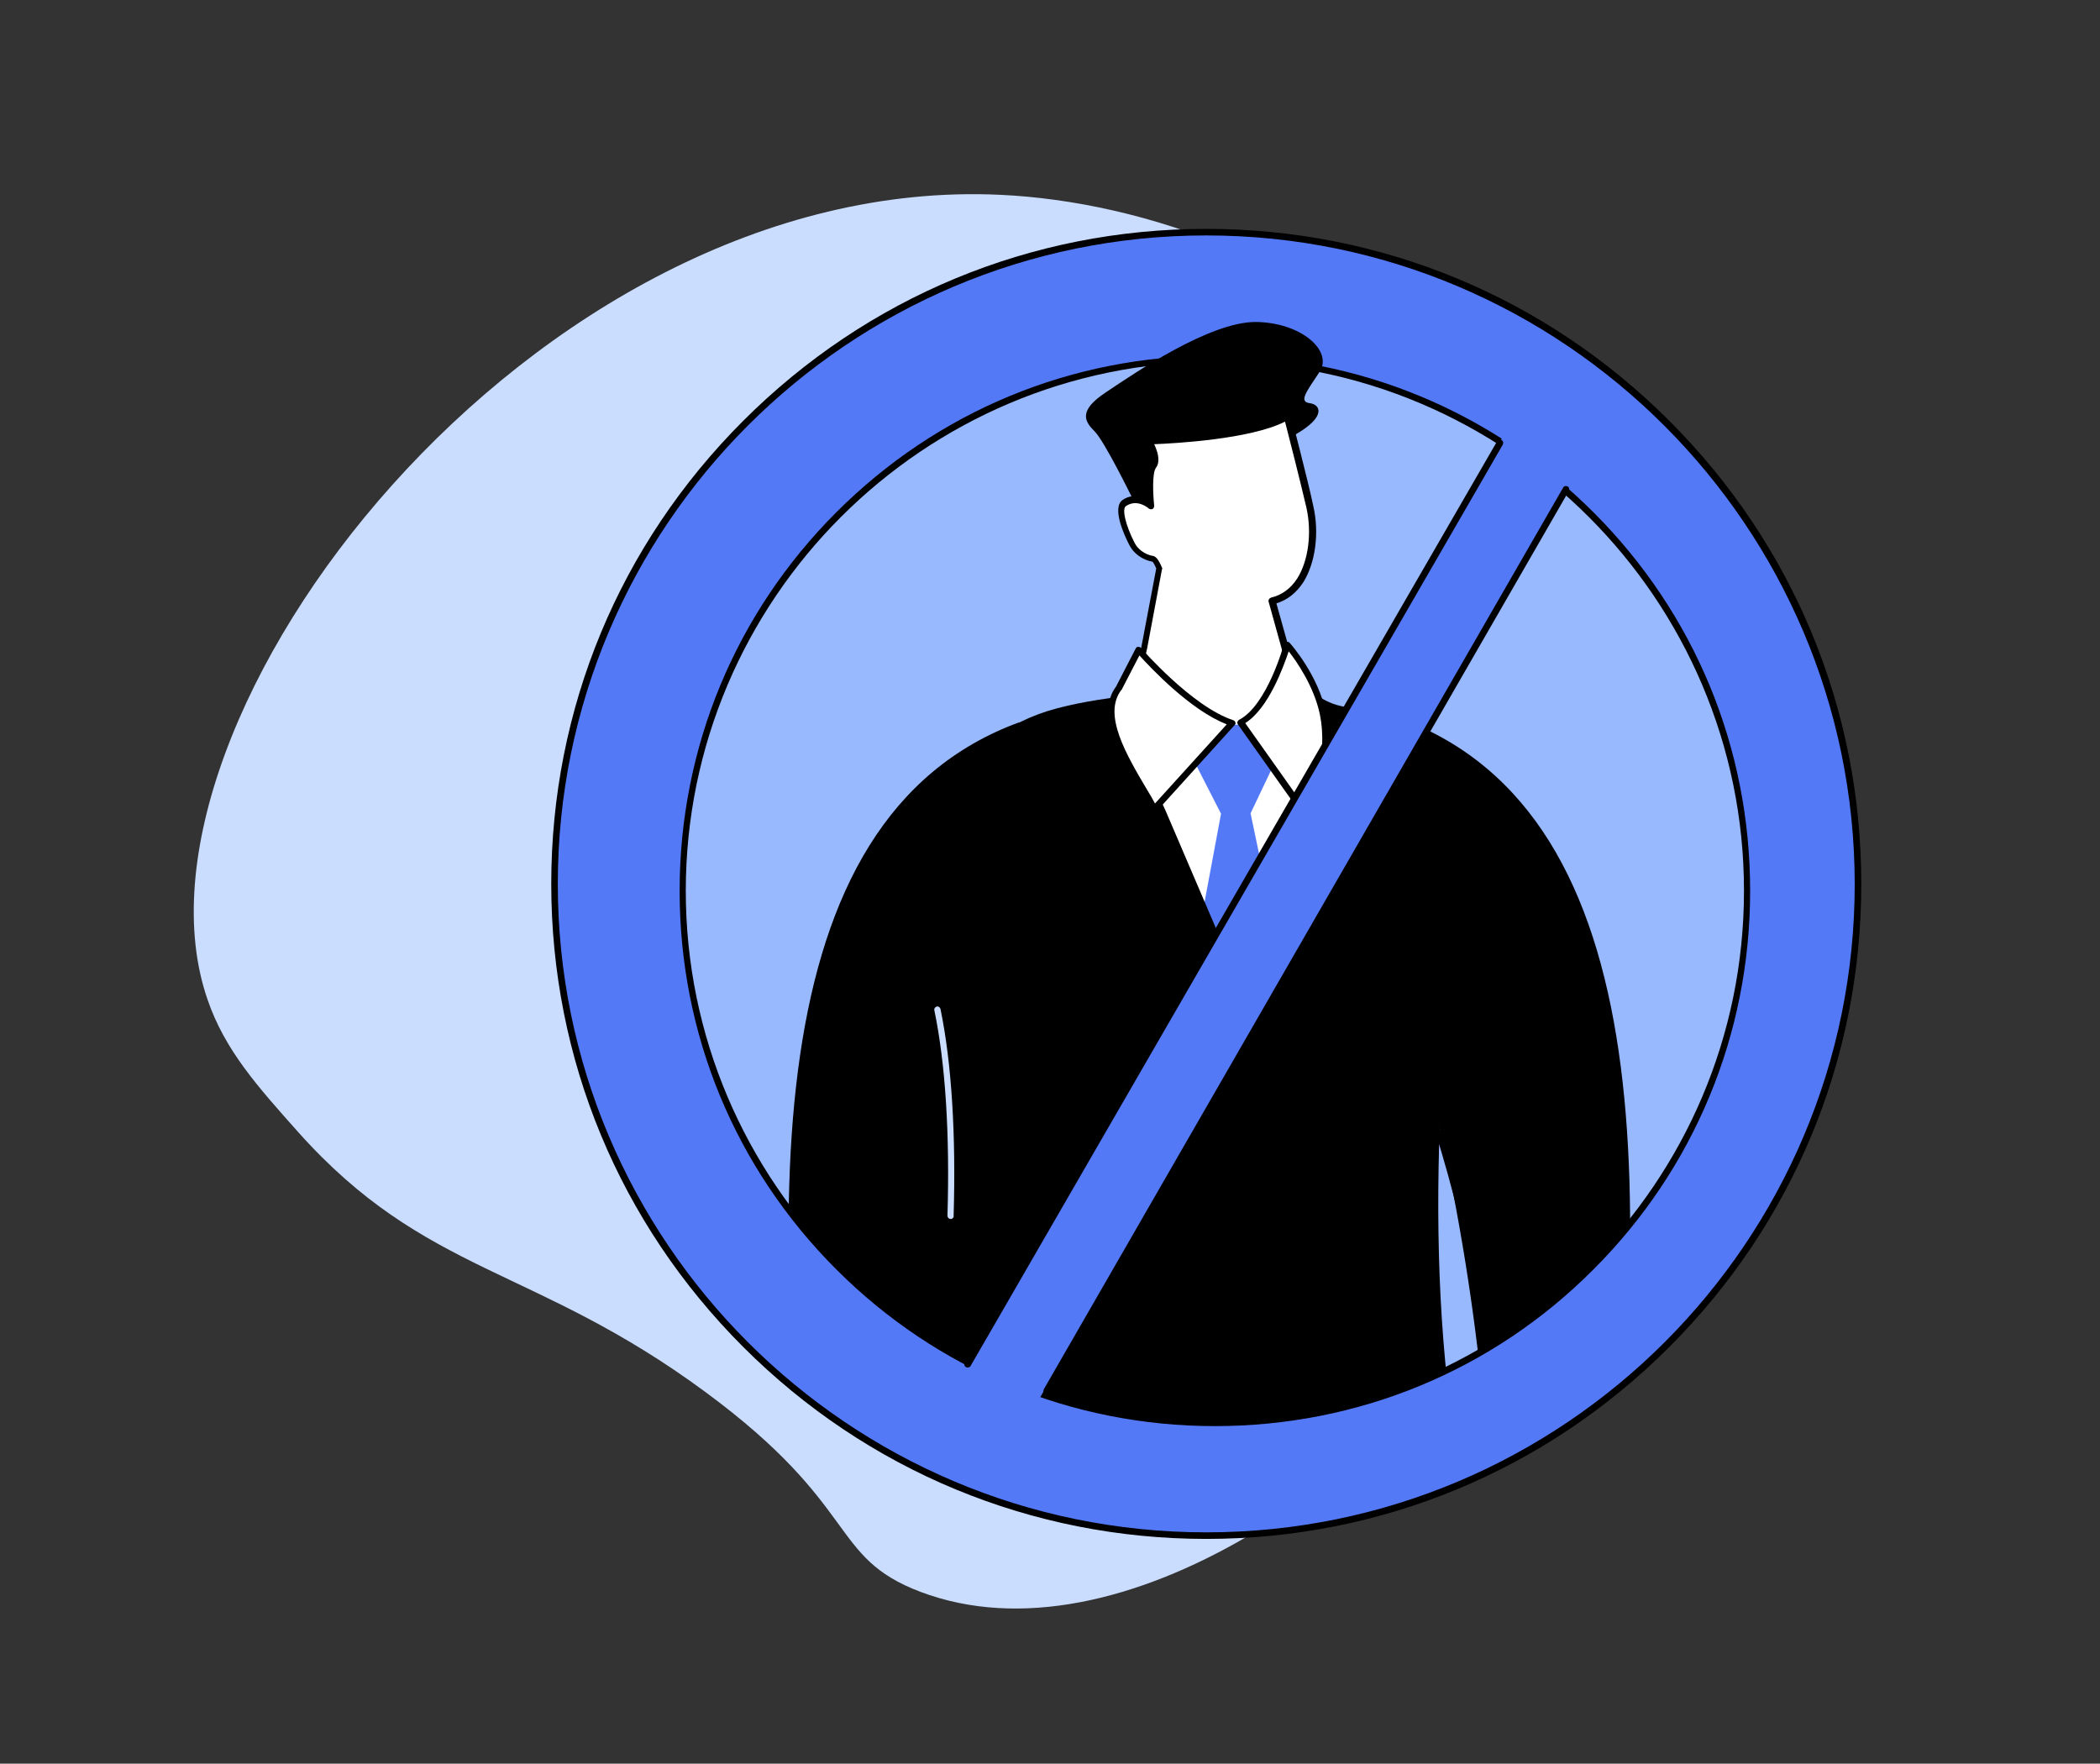
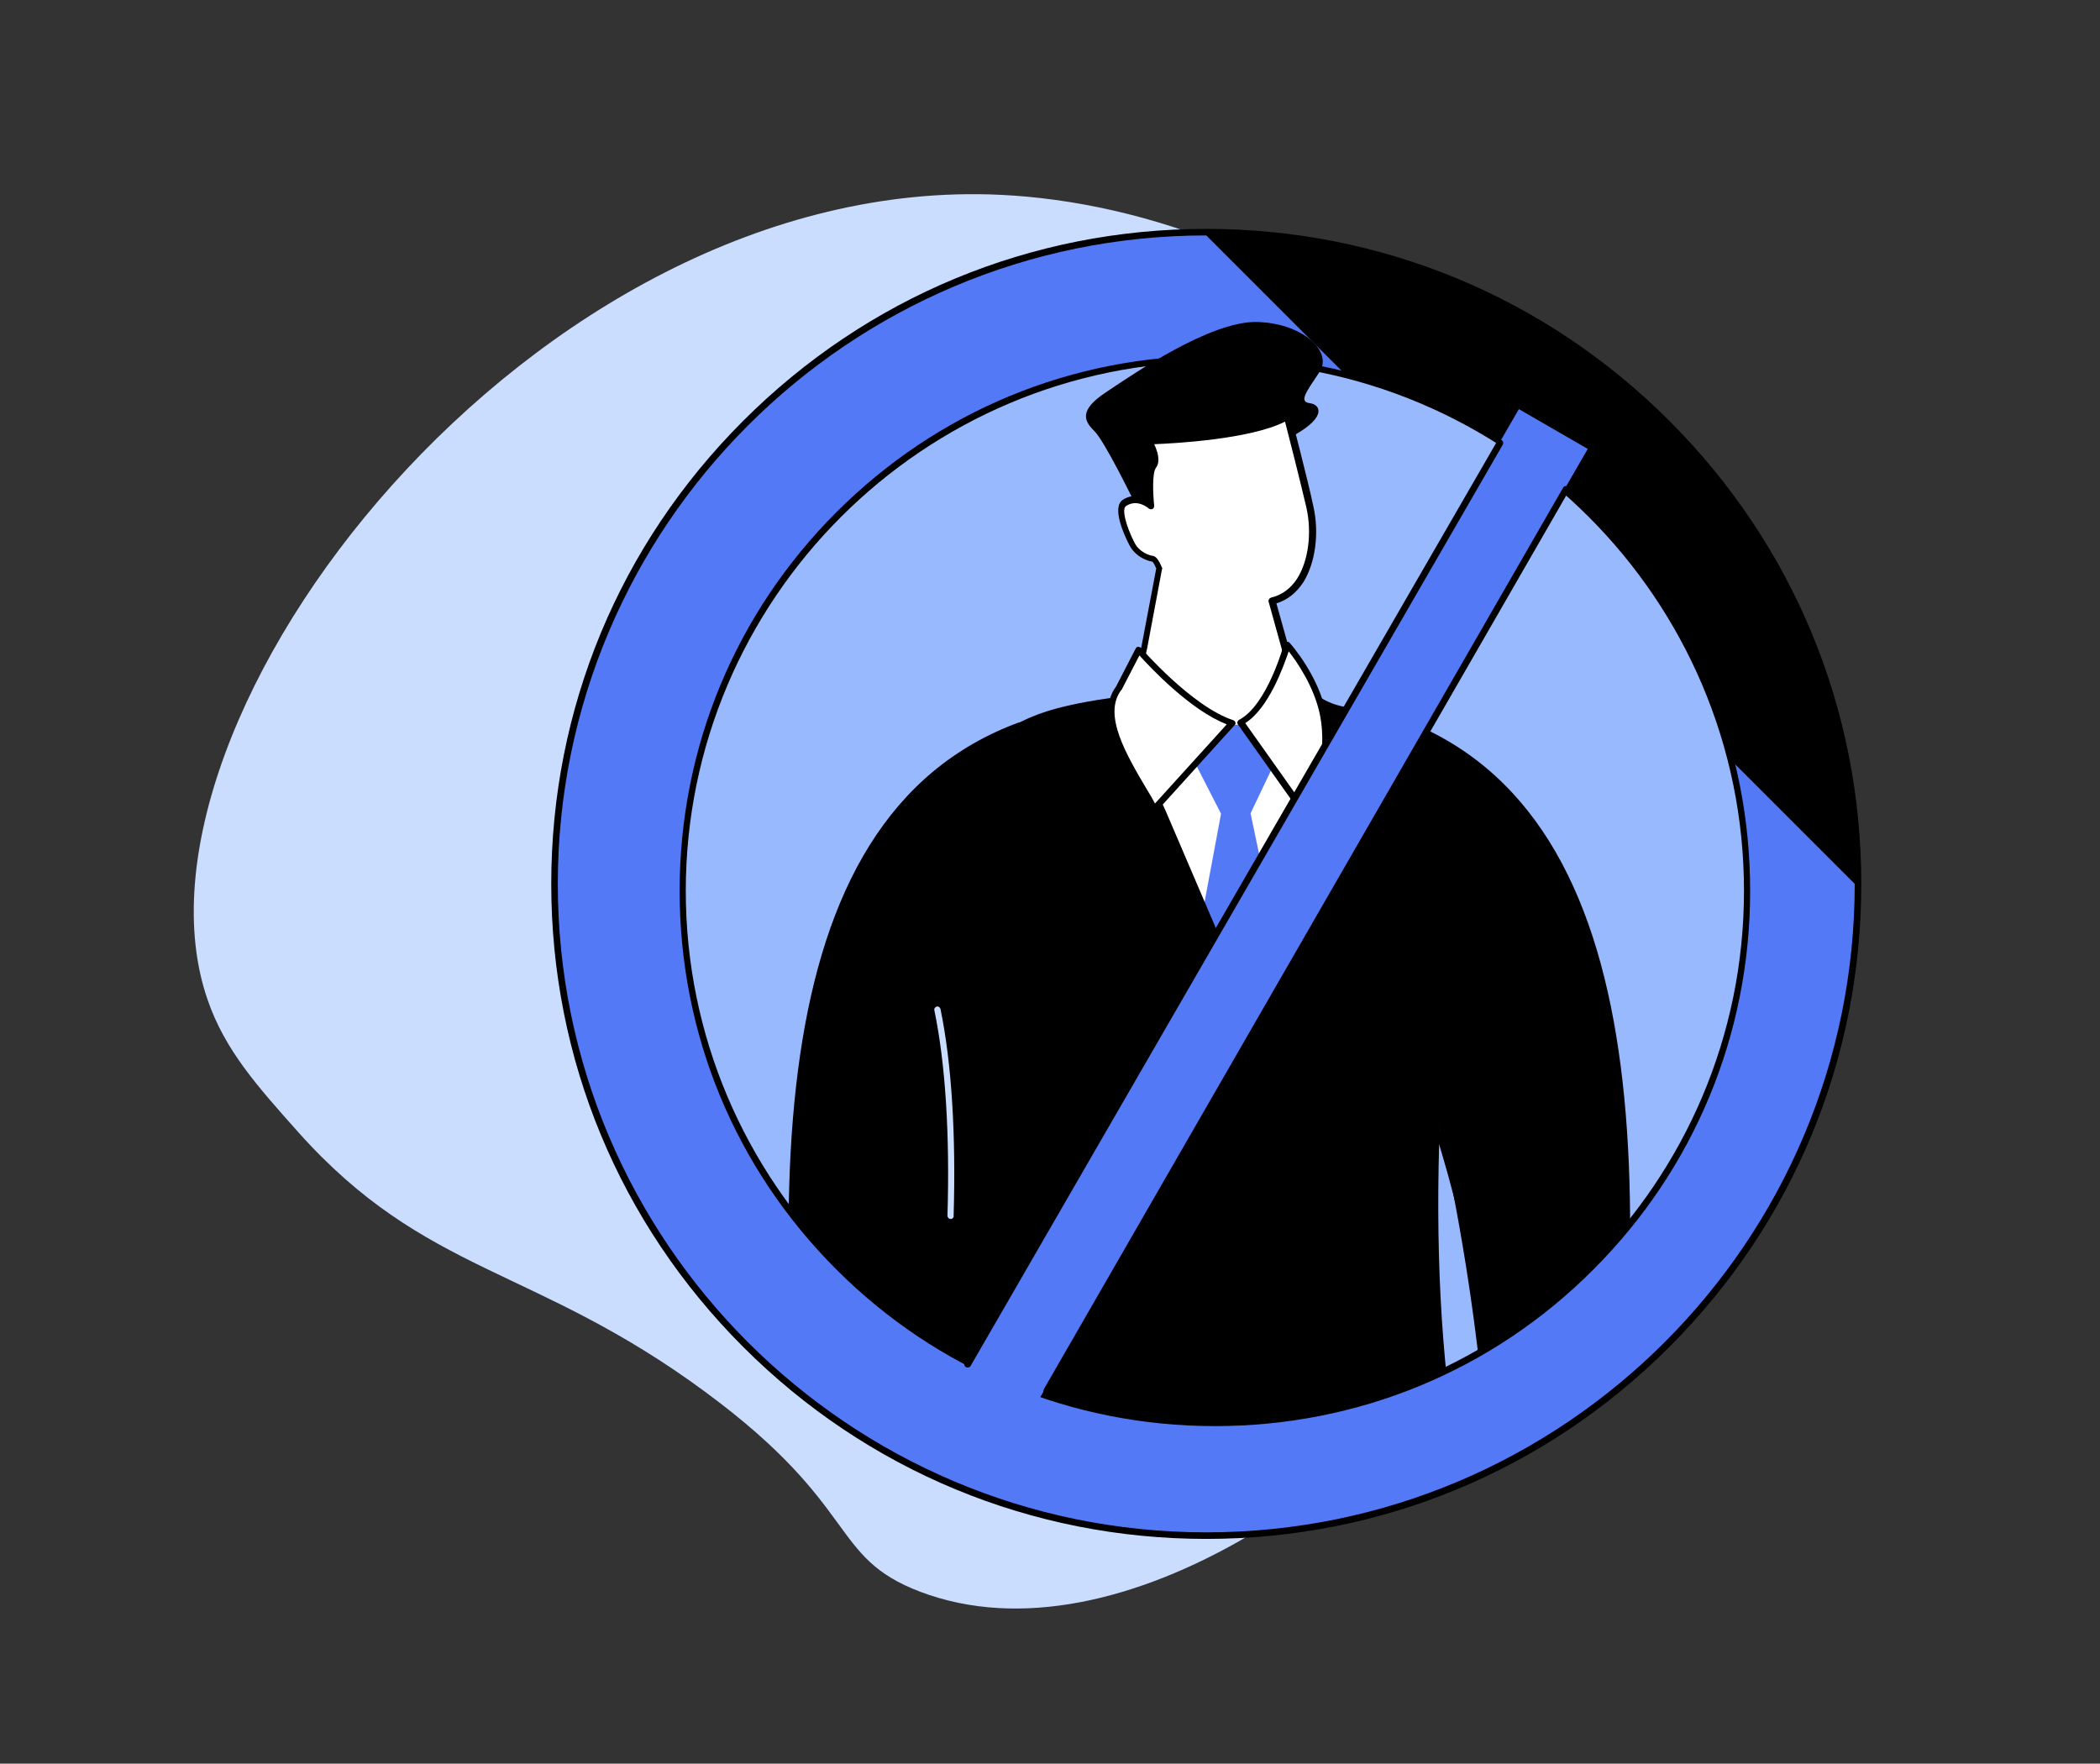
<svg xmlns="http://www.w3.org/2000/svg" xmlns:xlink="http://www.w3.org/1999/xlink" version="1.1" id="Layer_1" x="0px" y="0px" viewBox="0 0 512 430" style="enable-background:new 0 0 512 430;" xml:space="preserve">
  <rect x="0" y="0" width="512" height="430" fill="#333333" stroke="none" />
  <style type="text/css">
	.st0{fill:#CADDFF;}
	.st1{fill:#5479F7;}
	.st2{fill:#99B9FF;}
	.st3{clip-path:url(#SVGID_00000058559666923107495740000010116949036546717313_);}
	.st4{fill:#FFFFFF;}
</style>
  <path class="st0" d="M397.1,177.1c-3.8-17.3-13.5-48.5-39.8-76.8C323.5,64,278.4,49.1,243.9,47.5C129.7,42.1,27.2,176.1,50.6,243.7  c4.2,12.3,12.2,21.2,22,32.2c31.2,35,57.7,32.7,99.4,63.5c38,28,30,40.2,52.4,48.7c48.4,18.3,114.8-28.1,147.1-78  C383.8,291,410.9,240.3,397.1,177.1z" />
  <g id="Boycott_5_">
    <g>
      <g>
        <g>
          <g>
            <circle class="st1" cx="294.1" cy="215.5" r="158.9" />
-             <path d="M294.1,375.2c-42.6,0-82.7-16.6-112.9-46.8c-30.2-30.2-46.8-70.2-46.8-112.9s16.6-82.7,46.8-112.9       s70.2-46.8,112.9-46.8c42.6,0,82.7,16.6,112.9,46.8s46.8,70.2,46.8,112.9s-16.6,82.7-46.8,112.9       C376.8,358.6,336.7,375.2,294.1,375.2z M294.1,57.4c-87.2,0-158.1,70.9-158.1,158.1s70.9,158.1,158.1,158.1       s158.1-70.9,158.1-158.1C452.1,128.4,381.2,57.4,294.1,57.4z" />
+             <path d="M294.1,375.2c-42.6,0-82.7-16.6-112.9-46.8c-30.2-30.2-46.8-70.2-46.8-112.9s16.6-82.7,46.8-112.9       s70.2-46.8,112.9-46.8c42.6,0,82.7,16.6,112.9,46.8s46.8,70.2,46.8,112.9s-16.6,82.7-46.8,112.9       C376.8,358.6,336.7,375.2,294.1,375.2z M294.1,57.4c-87.2,0-158.1,70.9-158.1,158.1s70.9,158.1,158.1,158.1       s158.1-70.9,158.1-158.1z" />
          </g>
          <circle class="st2" cx="296.2" cy="217.2" r="129.8" />
        </g>
        <g>
          <g>
            <defs>
              <path id="SVGID_1_" d="M426,217.2c0,71.7-58.1,129.8-129.8,129.8s-129.8-58.1-129.8-129.8S228.3,74.4,300,74.4        S426,145.5,426,217.2z" />
            </defs>
            <clipPath id="SVGID_00000025429482204355643790000005031297455063590530_">
              <use xlink:href="#SVGID_1_" style="overflow:visible;" />
            </clipPath>
            <g style="clip-path:url(#SVGID_00000025429482204355643790000005031297455063590530_);">
              <g>
                <path class="st4" d="M384.6,433.9c-1,1.9-4.3,4.7-8.4,7.5H363c1.5-1.8,3.2-4.2,4.8-7.5c5-9.9,2.5-22.9-4-15.5         c-6.4,7.4-6,13-6.6,3.4s9.3-31.3,9.3-31.3c3.1-91.2-34.3-161.5-34.3-161.5l48-17.1c29.2,62.7,7.6,178.7,7.6,178.7         S387.7,427.7,384.6,433.9z" />
                <path d="M376.2,442.2H363c-0.3,0-0.6-0.2-0.7-0.5s-0.1-0.6,0.1-0.8c1.8-2.2,3.3-4.5,4.7-7.3c3.5-7,3-14.9,0.9-16.4         c-1.1-0.8-2.7,0.8-3.5,1.7c-2.4,2.7-3.8,5.2-4.7,6.8c-0.9,1.5-1.3,2.2-2,2c-0.9-0.2-0.9-0.9-1.2-5.4v-0.5         c-0.6-9.4,8.4-29.5,9.3-31.5c1.6-46.9-7.8-88.2-16-114.5c-8.8-28.6-18.2-46.3-18.3-46.5c-0.1-0.2-0.1-0.4,0-0.6         c0.1-0.2,0.3-0.4,0.5-0.5l48-17.1c0.4-0.1,0.8,0,1,0.4c15.1,32.5,16.4,79.5,14.8,113.2c-1.7,35.6-6.9,64.2-7.1,65.9         c0,2.3-0.2,37.5-3.3,43.7c-1.2,2.4-5.3,5.6-8.6,7.8C376.5,442.1,376.4,442.2,376.2,442.2z M364.6,440.6H376         c4.2-2.9,7.1-5.5,7.9-7c3-6,3.1-42.7,3.1-43.1v-0.1c0.1-0.3,5.4-29.4,7.1-65.7c1.6-33.3,0.4-79.6-14.4-111.8l-46.5,16.6         c1.9,3.8,10.1,20.6,18,45.9c8.2,26.5,17.7,68,16,115.2c0,0.1,0,0.2-0.1,0.3c-0.1,0.2-9.8,21.6-9.2,30.9v0.5         c0.1,1.2,0.1,2.2,0.2,2.9c0-0.1,0.1-0.2,0.1-0.3c0.9-1.6,2.4-4.2,4.8-7c2.7-3.2,4.7-2.6,5.6-2c3.3,2.2,3.1,11.5-0.3,18.4         C367.3,436.7,366.1,438.7,364.6,440.6z M384.6,433.9L384.6,433.9L384.6,433.9z" />
              </g>
              <g>
                <path class="st4" d="M205.1,434.8c1,1.9,4.3,4.7,8.4,7.5h13.2c-1.5-1.8-3.2-4.2-4.8-7.5c-5-9.9-2.5-22.9,4-15.5         c6.4,7.4,6,13,6.6,3.4s-9.3-31.3-9.3-31.3c-3.1-91.2,34.3-161.5,34.3-161.5l-48-17.1c-29.2,62.7-7.6,178.7-7.6,178.7         S202,428.6,205.1,434.8z" />
-                 <path d="M226.7,443.1h-13.2c-0.2,0-0.3,0-0.4-0.1c-3.3-2.2-7.4-5.4-8.6-7.8c-3.1-6.2-3.3-41.4-3.3-43.7         c-0.3-1.6-5.5-30.3-7.1-65.9c-1.6-33.7-0.3-80.7,14.8-113.2c0.2-0.4,0.6-0.5,1-0.4l48,17.1c0.2,0.1,0.4,0.2,0.5,0.5         c0.1,0.2,0.1,0.4,0,0.6c-0.1,0.2-9.4,17.9-18.3,46.5c-8.2,26.3-17.5,67.6-16,114.5c0.9,2.1,9.9,22.1,9.3,31.5v0.5         c-0.3,4.5-0.3,5.2-1.2,5.4c-0.8,0.2-1.2-0.5-2.1-2c-0.9-1.5-2.3-4-4.7-6.8c-0.8-1-2.4-2.5-3.5-1.7c-2.2,1.4-2.6,9.3,0.9,16.4         c1.4,2.8,2.9,5.1,4.7,7.3c0.2,0.2,0.2,0.6,0.1,0.8C227.2,442.9,227,443.1,226.7,443.1z M213.7,441.5H225         c-1.5-1.9-2.7-4-3.9-6.3c-3.4-6.9-3.6-16.2-0.3-18.4c0.9-0.6,2.9-1.2,5.6,2c2.5,2.8,3.9,5.4,4.8,7c0,0.1,0.1,0.2,0.1,0.3         c0.1-0.8,0.1-1.8,0.2-2.9v-0.5c0.6-9.3-9.1-30.7-9.2-30.9c0-0.1-0.1-0.2-0.1-0.3c-1.6-47.2,7.8-88.7,16-115.2         c7.8-25.3,16.1-42.1,18-45.9l-46.5-16.6c-14.7,32.2-15.9,78.5-14.3,111.8c1.7,36.4,7.1,65.4,7.1,65.7v0.1         c0,0.4,0.2,37.1,3.1,43.1C206.6,436.1,209.4,438.6,213.7,441.5z" />
              </g>
              <g>
                <path class="st1" d="M300.2,442.3l0.4-20c0,0,2.9,6.9,6.6,20h68.6c-8.1-37.8-20-68.4-24.1-78.4c-0.9-2.3-2.8-4-5.2-4.8         c-13-4.1-58.4-14.9-105.2,15.1c-2.2,1.4-3.6,3.8-3.8,6.4c-0.6,8.6-1.8,30.4-1.3,61.6L300.2,442.3L300.2,442.3z" />
                <path class="st4" d="M302.7,436.7C302.7,436.7,302.6,436.7,302.7,436.7c-0.5,0-0.8-0.4-0.8-0.8c0.2-3,0-6.1-0.3-9.1         c-0.3-4.4-0.6-8.9,0.2-13.3c0-0.2,0.1-0.3,0.3-0.5c2.5-2.1,5.4-3.9,8.1-5.8c2.6-1.8,5.4-3.6,7.8-5.6c0.3-0.3,0.8-0.2,1.1,0.1         c0.3,0.3,0.2,0.8-0.1,1.1c-2.5,2-5.3,3.9-7.9,5.6s-5.3,3.5-7.7,5.5c-0.7,4.1-0.4,8.4-0.1,12.6c0.2,3,0.4,6.2,0.3,9.3         C303.4,436.3,303.1,436.7,302.7,436.7z" />
              </g>
              <path class="st4" d="M244.4,261.5c-0.2,0-0.4-0.1-0.5-0.2c-0.3-0.3-0.4-0.8-0.1-1.1l6.7-8.2c0.3-0.3,0.8-0.4,1.1-0.1        c0.3,0.3,0.4,0.8,0.1,1.1l-6.7,8.2C244.9,261.4,244.6,261.5,244.4,261.5z" />
              <g>
                <path d="M276,121.3c0,0-6.7-13.7-9.1-16.1s-4.2-5,2.8-9.6c7-4.7,25.2-17.1,36.4-17.1c11.2,0.1,19,7.1,15.6,12.2         s-5,7.2-2.4,7.6c2.7,0.3,4.1,3.3-3.4,7.6C308.4,110.3,282.2,129.2,276,121.3z" />
                <g>
                  <path class="st4" d="M314,160.8l-4-14.4c8.7-1.9,11.3-13.7,9.2-23c-1.5-6.7-5.4-21.9-5.4-21.9c-9.1,5.3-33.7,5.9-33.7,5.9          s2.6,4.1,1.1,6.1s-0.6,9.7-0.6,9.7s-3.2-3-6.6-0.7c-1.9,1.3,0.3,6.8,1.8,9.9c1.6,3.1,4.9,3.7,4.9,3.7s0.6-0.3,1.7,2.4          l-3.6,19.2c-1.5,7.9-6.9,14.5-14.3,17.5l44.3,14.5l19-16.7C321.3,172.1,315.8,167.3,314,160.8z" />
                  <path d="M309,190.5c-0.1,0-0.2,0-0.2,0L264.5,176c-0.3-0.1-0.5-0.4-0.5-0.7s0.2-0.6,0.5-0.7c7.2-3,12.3-9.3,13.8-17l3.6-19          c-0.5-1.2-0.8-1.6-1-1.7c0,0,0,0-0.1,0c-0.2,0-3.8-0.7-5.5-4.1c-1.4-2.7-4.2-9.1-1.6-10.9c2.2-1.5,4.5-1,6.1-0.2          c-0.2-2.5-0.3-6.9,0.9-8.6c0.9-1.3-0.5-4.3-1.1-5.2c-0.1-0.2-0.2-0.5,0-0.8c0.1-0.2,0.4-0.4,0.7-0.4          c0.2,0,24.5-0.6,33.3-5.8c0.2-0.1,0.5-0.1,0.7,0s0.4,0.3,0.5,0.5c0,0.2,4,15.3,5.4,22c1.5,6.6,0.5,13.8-2.4,18.5          c-1.7,2.6-3.9,4.4-6.6,5.2l3.8,13.6c1.7,6.2,6.9,10.8,13.3,11.7c0.3,0,0.5,0.3,0.6,0.6s0,0.6-0.2,0.8l-19,16.7          C309.3,190.5,309.1,190.5,309,190.5z M266.8,175.1l42,13.8l17.5-15.3c-6.2-1.5-11.2-6.3-13-12.5l-4-14.4          c-0.1-0.2,0-0.4,0.1-0.6c0.1-0.2,0.3-0.3,0.5-0.4c2.6-0.6,4.8-2.2,6.4-4.7c2.7-4.3,3.6-11.1,2.2-17.3          c-1.3-5.6-4.3-17.5-5.2-20.9c-8.5,4.3-26.8,5.3-31.9,5.5c0.7,1.5,1.7,4.1,0.4,5.8c-0.9,1.3-0.7,6.3-0.4,9.2          c0,0.3-0.1,0.6-0.4,0.8c-0.3,0.1-0.6,0.1-0.9-0.1c-0.1-0.1-2.8-2.5-5.6-0.6c-1,0.7-0.1,4.6,2.1,8.9c1.2,2.4,3.7,3.1,4.3,3.2          c0.1,0,0.2,0,0.4,0.1c0.4,0.1,1.1,0.6,2,2.8c0.1,0.1,0.1,0.3,0,0.4l-3.6,19.2C278.3,165.3,273.5,171.6,266.8,175.1z           M281.3,136.7L281.3,136.7L281.3,136.7z M281.3,136.7L281.3,136.7L281.3,136.7z" />
                </g>
              </g>
              <path class="st4" d="M255.2,178.2c0,0,32.4-15.6,80.5,0.7c43.5,14.7-0.9,95.6-0.9,95.6h-72.5L255.2,178.2z" />
              <polygon class="st1" points="304.9,198.3 315.9,250.8 288,250.4 297.7,198.4 291.1,185.5 298.6,176.8 304.2,176.6         310.8,185.9       " />
              <path d="M351.7,181.6c-5.4-7.7-19.1-7.7-29.9-9.9c-0.3-0.1-0.3,0.4-0.2,1.1c1.3,6.5,1.1,13.1-0.7,19.4l-1.7,5.9l-15,46.3        l-20-46.7l-1.6-3.5c-3.4-7.5-4.4-15.8-3.3-24c0.1-0.5,0.1-0.9,0-0.9c-8.1,0.6-15.5,1.8-21.6,3.4        c-51.9,13.8-24.4,89.7-24.4,89.7s-19.4,109.7-11.8,117.2c7.8,7.8,34.3,15.8,73.1-1.1c3.7-1.6,12.2-20.9,12.2-20.9l0.2,0.7        c1.4,4.2,3.5,8.1,6.3,11.6l1.3,1.6c0,0,42.1-9.5,42.3,5.9l-2.7-29.8c-3.9-27.2-4.2-56.1-2.7-83.6        C351.5,264.1,362.8,197.7,351.7,181.6z" />
              <path d="M248.5,176.1c-64.1,23.5-62.3,118.8-48.3,222.7h25.7c-0.8-42.6,4.1-86.5,14.9-131.9L248.5,176.1z" />
              <path d="M341.2,175.1c64.1,23.5,62.3,118.7,48.3,222.6h-25.7c0.8-42.6-4.1-86.5-14.9-131.9L341.2,175.1z" />
              <g>
                <path class="st4" d="M281.6,197.2c-5.2-9.3-14.5-21.9-8.7-29.5l4.8-9.3c0,0,12.4,14.4,22.9,17.8L281.6,197.2z" />
                <path d="M281.6,198C281.6,198,281.5,198,281.6,198c-0.3,0-0.6-0.2-0.7-0.4c-0.8-1.3-1.6-2.7-2.5-4.2         c-5.1-8.5-11.4-19.2-6.3-26l4.8-9.3c0.1-0.2,0.3-0.4,0.6-0.4c0.3,0,0.5,0.1,0.7,0.3c0.1,0.1,12.4,14.3,22.5,17.6         c0.3,0.1,0.4,0.3,0.5,0.5c0.1,0.3,0,0.5-0.2,0.7l-19,21C282,197.9,281.8,198,281.6,198z M277.8,159.8l-4.3,8.3         c0,0,0,0.1-0.1,0.1c-4.6,6,1.2,15.8,6.3,24.4c0.7,1.1,1.3,2.2,1.9,3.3l17.5-19.3C290.3,173.2,280.6,162.9,277.8,159.8z" />
              </g>
              <g>
                <path class="st4" d="M302.5,176.1c7.2-3.7,11.3-18.8,11.3-18.8s6.9,7.8,8.7,16.9c2.7,13.3-4.3,24.3-4.3,24.3L302.5,176.1z" />
                <path d="M318.2,199.2c-0.3,0-0.5-0.1-0.6-0.3l-15.8-22.3c-0.1-0.2-0.2-0.4-0.1-0.6c0.1-0.2,0.2-0.4,0.4-0.5         c6.8-3.5,10.9-18.2,10.9-18.4c0.1-0.3,0.3-0.5,0.6-0.6c0.3-0.1,0.6,0,0.8,0.2c0.3,0.3,7.1,8,8.9,17.2         c2.7,13.5-4.1,24.4-4.4,24.9C318.7,199,318.5,199.2,318.2,199.2L318.2,199.2z M303.6,176.3l14.6,20.6         c1.6-3,5.7-12.1,3.6-22.7c-1.4-6.8-5.7-13-7.6-15.4C312.9,162.6,309.3,172.7,303.6,176.3z" />
              </g>
              <path class="st0" d="M231.8,297.2L231.8,297.2c-0.5,0-0.8-0.4-0.8-0.8c0.6-19.8-0.5-37.2-3.2-50.1c-0.1-0.4,0.2-0.8,0.6-0.9        c0.4-0.1,0.8,0.2,0.9,0.6c2.7,13.1,3.8,30.5,3.2,50.5C232.6,296.8,232.2,297.2,231.8,297.2z" />
            </g>
          </g>
        </g>
        <path d="M296.2,347.7c-34.9,0-67.7-13.6-92.3-38.2c-24.7-24.7-38.2-57.4-38.2-92.3s13.6-67.7,38.2-92.3     c24.7-24.7,57.4-38.2,92.3-38.2s67.7,13.6,92.3,38.2c24.7,24.7,38.2,57.4,38.2,92.3s-13.6,67.7-38.2,92.3     C363.9,334.2,331.1,347.7,296.2,347.7z M296.2,88.2c-71.1,0-129,57.9-129,129s57.9,129,129,129s129-57.9,129-129     S367.3,88.2,296.2,88.2z" />
        <rect x="172.7" y="213.8" transform="matrix(0.5 -0.866 0.866 0.5 -38.54 380.294)" class="st1" width="274.7" height="19.4" />
        <path d="M235.9,333.4c-0.1,0-0.3,0-0.4-0.1c-0.4-0.2-0.5-0.7-0.3-1.1L365,107.6c0.2-0.4,0.7-0.5,1.1-0.3s0.5,0.7,0.3,1.1     L236.6,333.1C236.5,333.3,236.2,333.4,235.9,333.4z" />
        <path d="M255.2,339.9c-0.1,0-0.3,0-0.4-0.1c-0.4-0.2-0.5-0.7-0.3-1.1l126.6-219.8c0.2-0.4,0.7-0.5,1.1-0.3s0.5,0.7,0.3,1.1     L255.9,339.5C255.8,339.8,255.5,339.9,255.2,339.9z" />
      </g>
    </g>
  </g>
</svg>